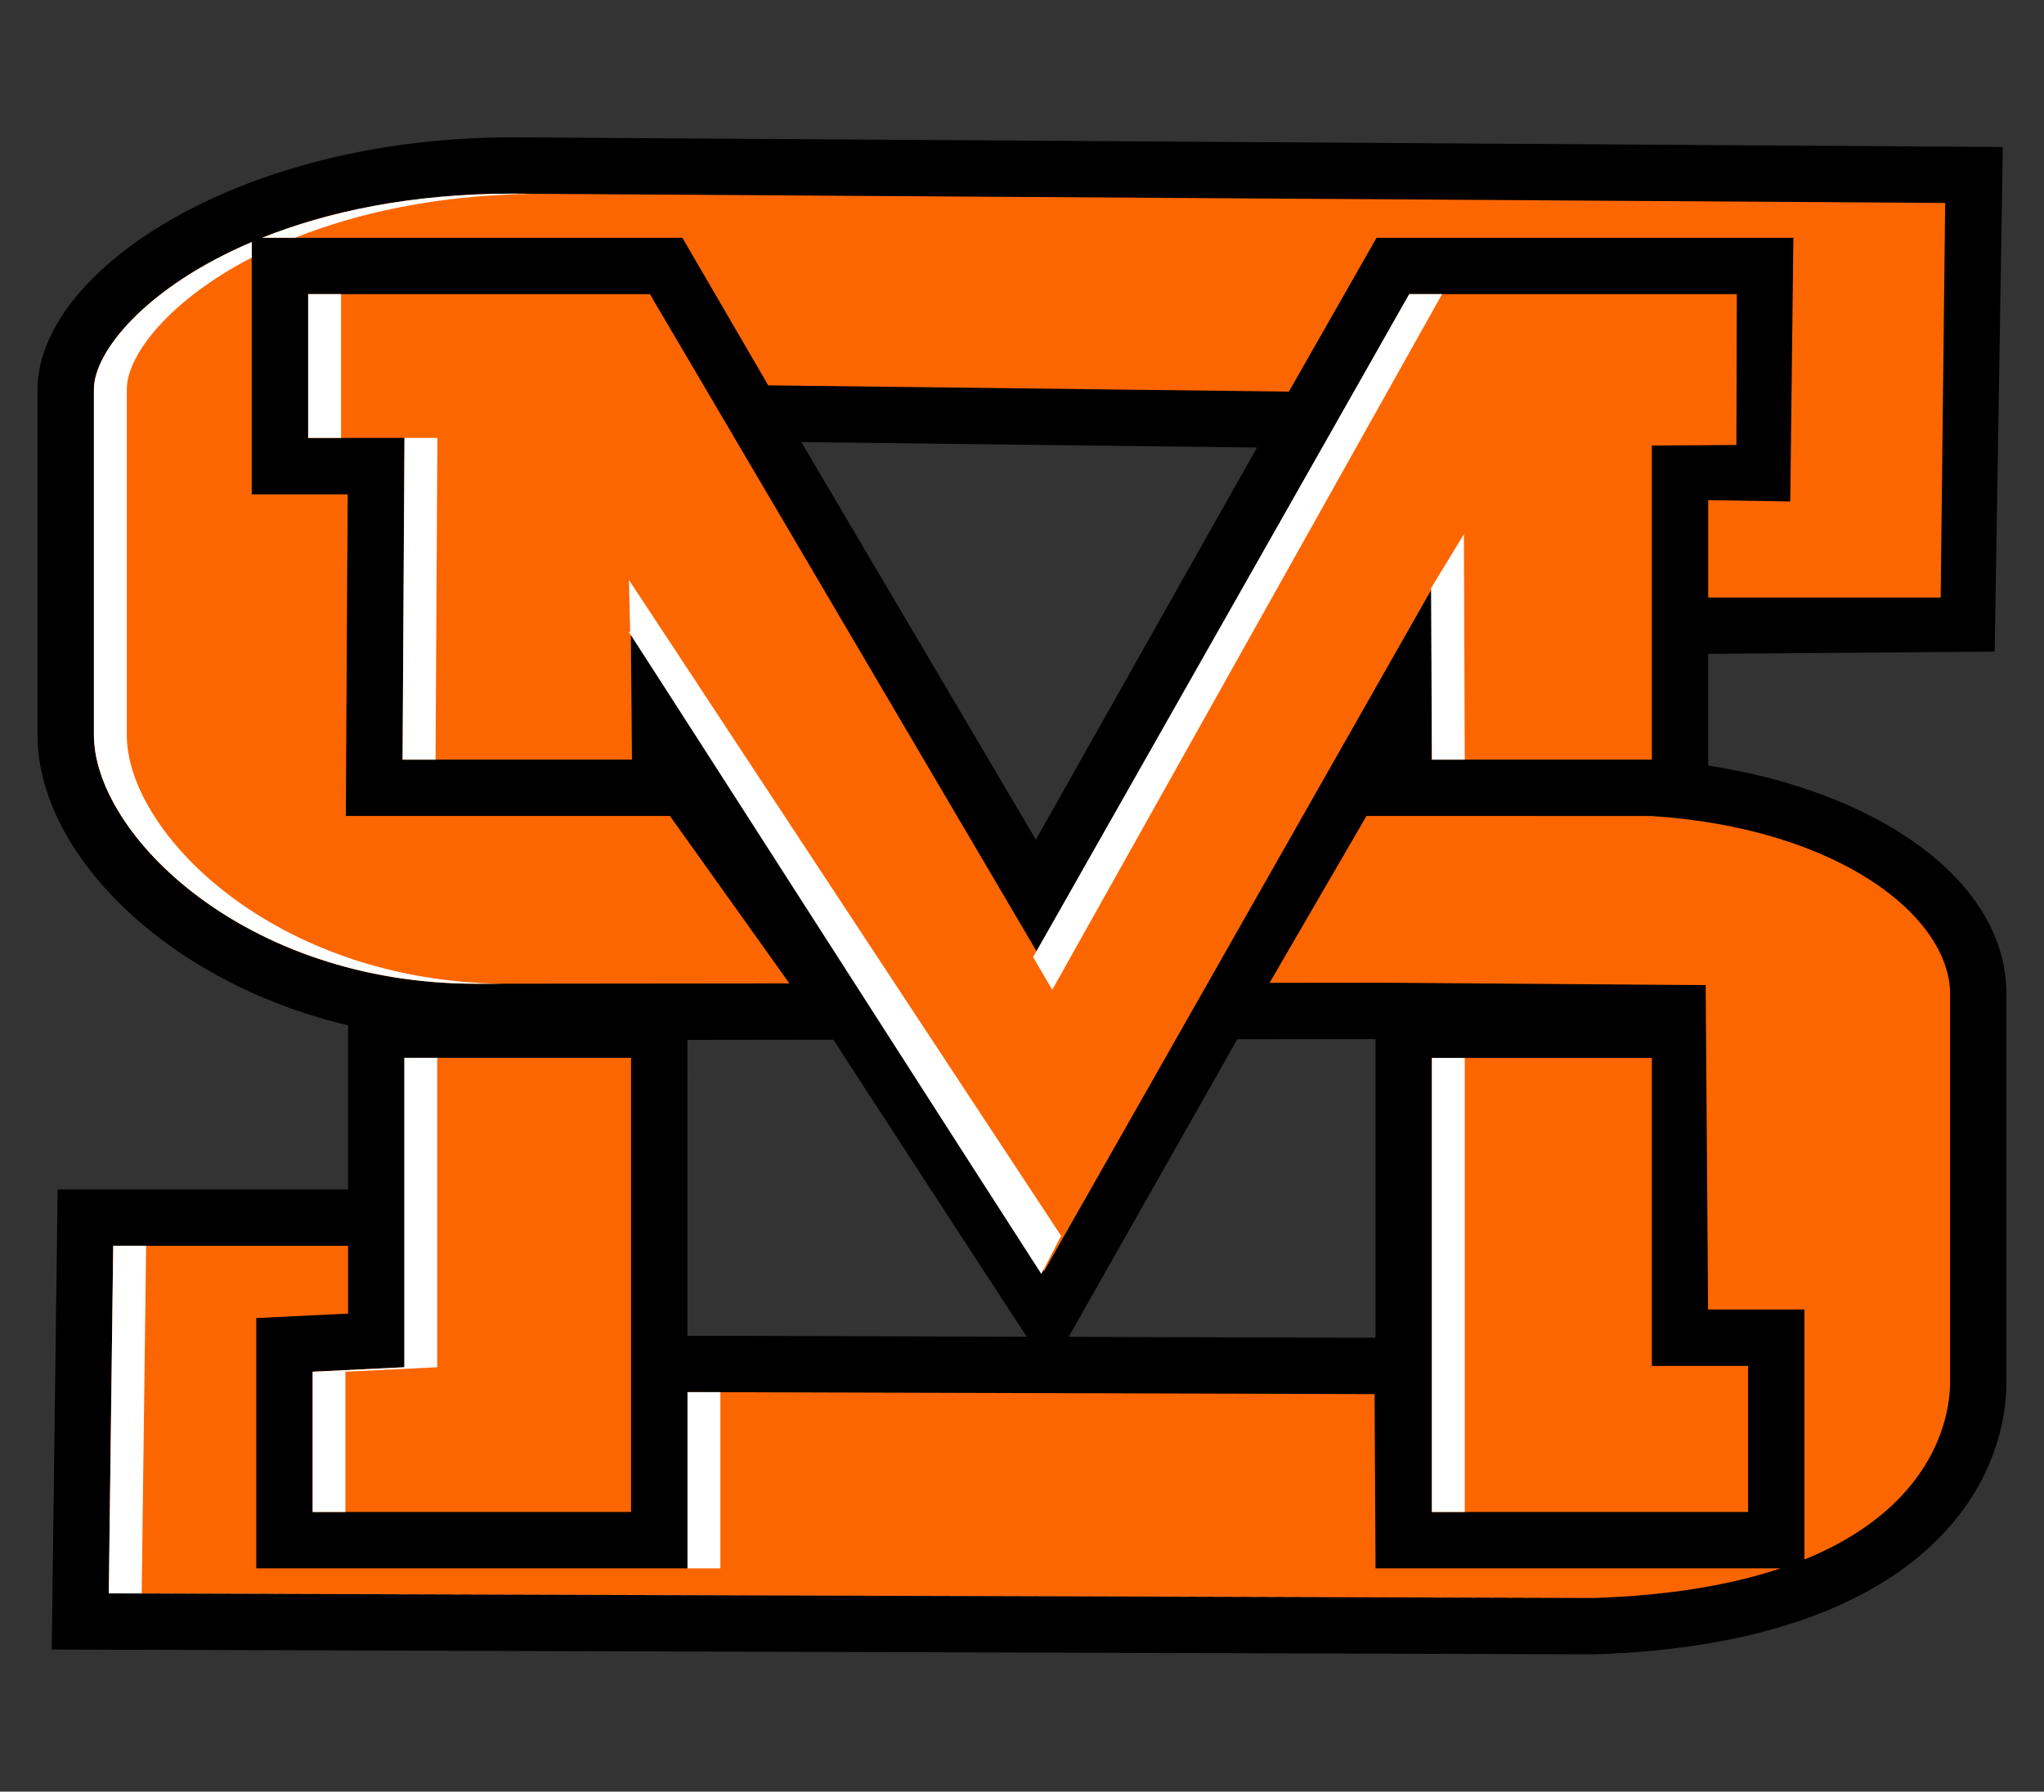
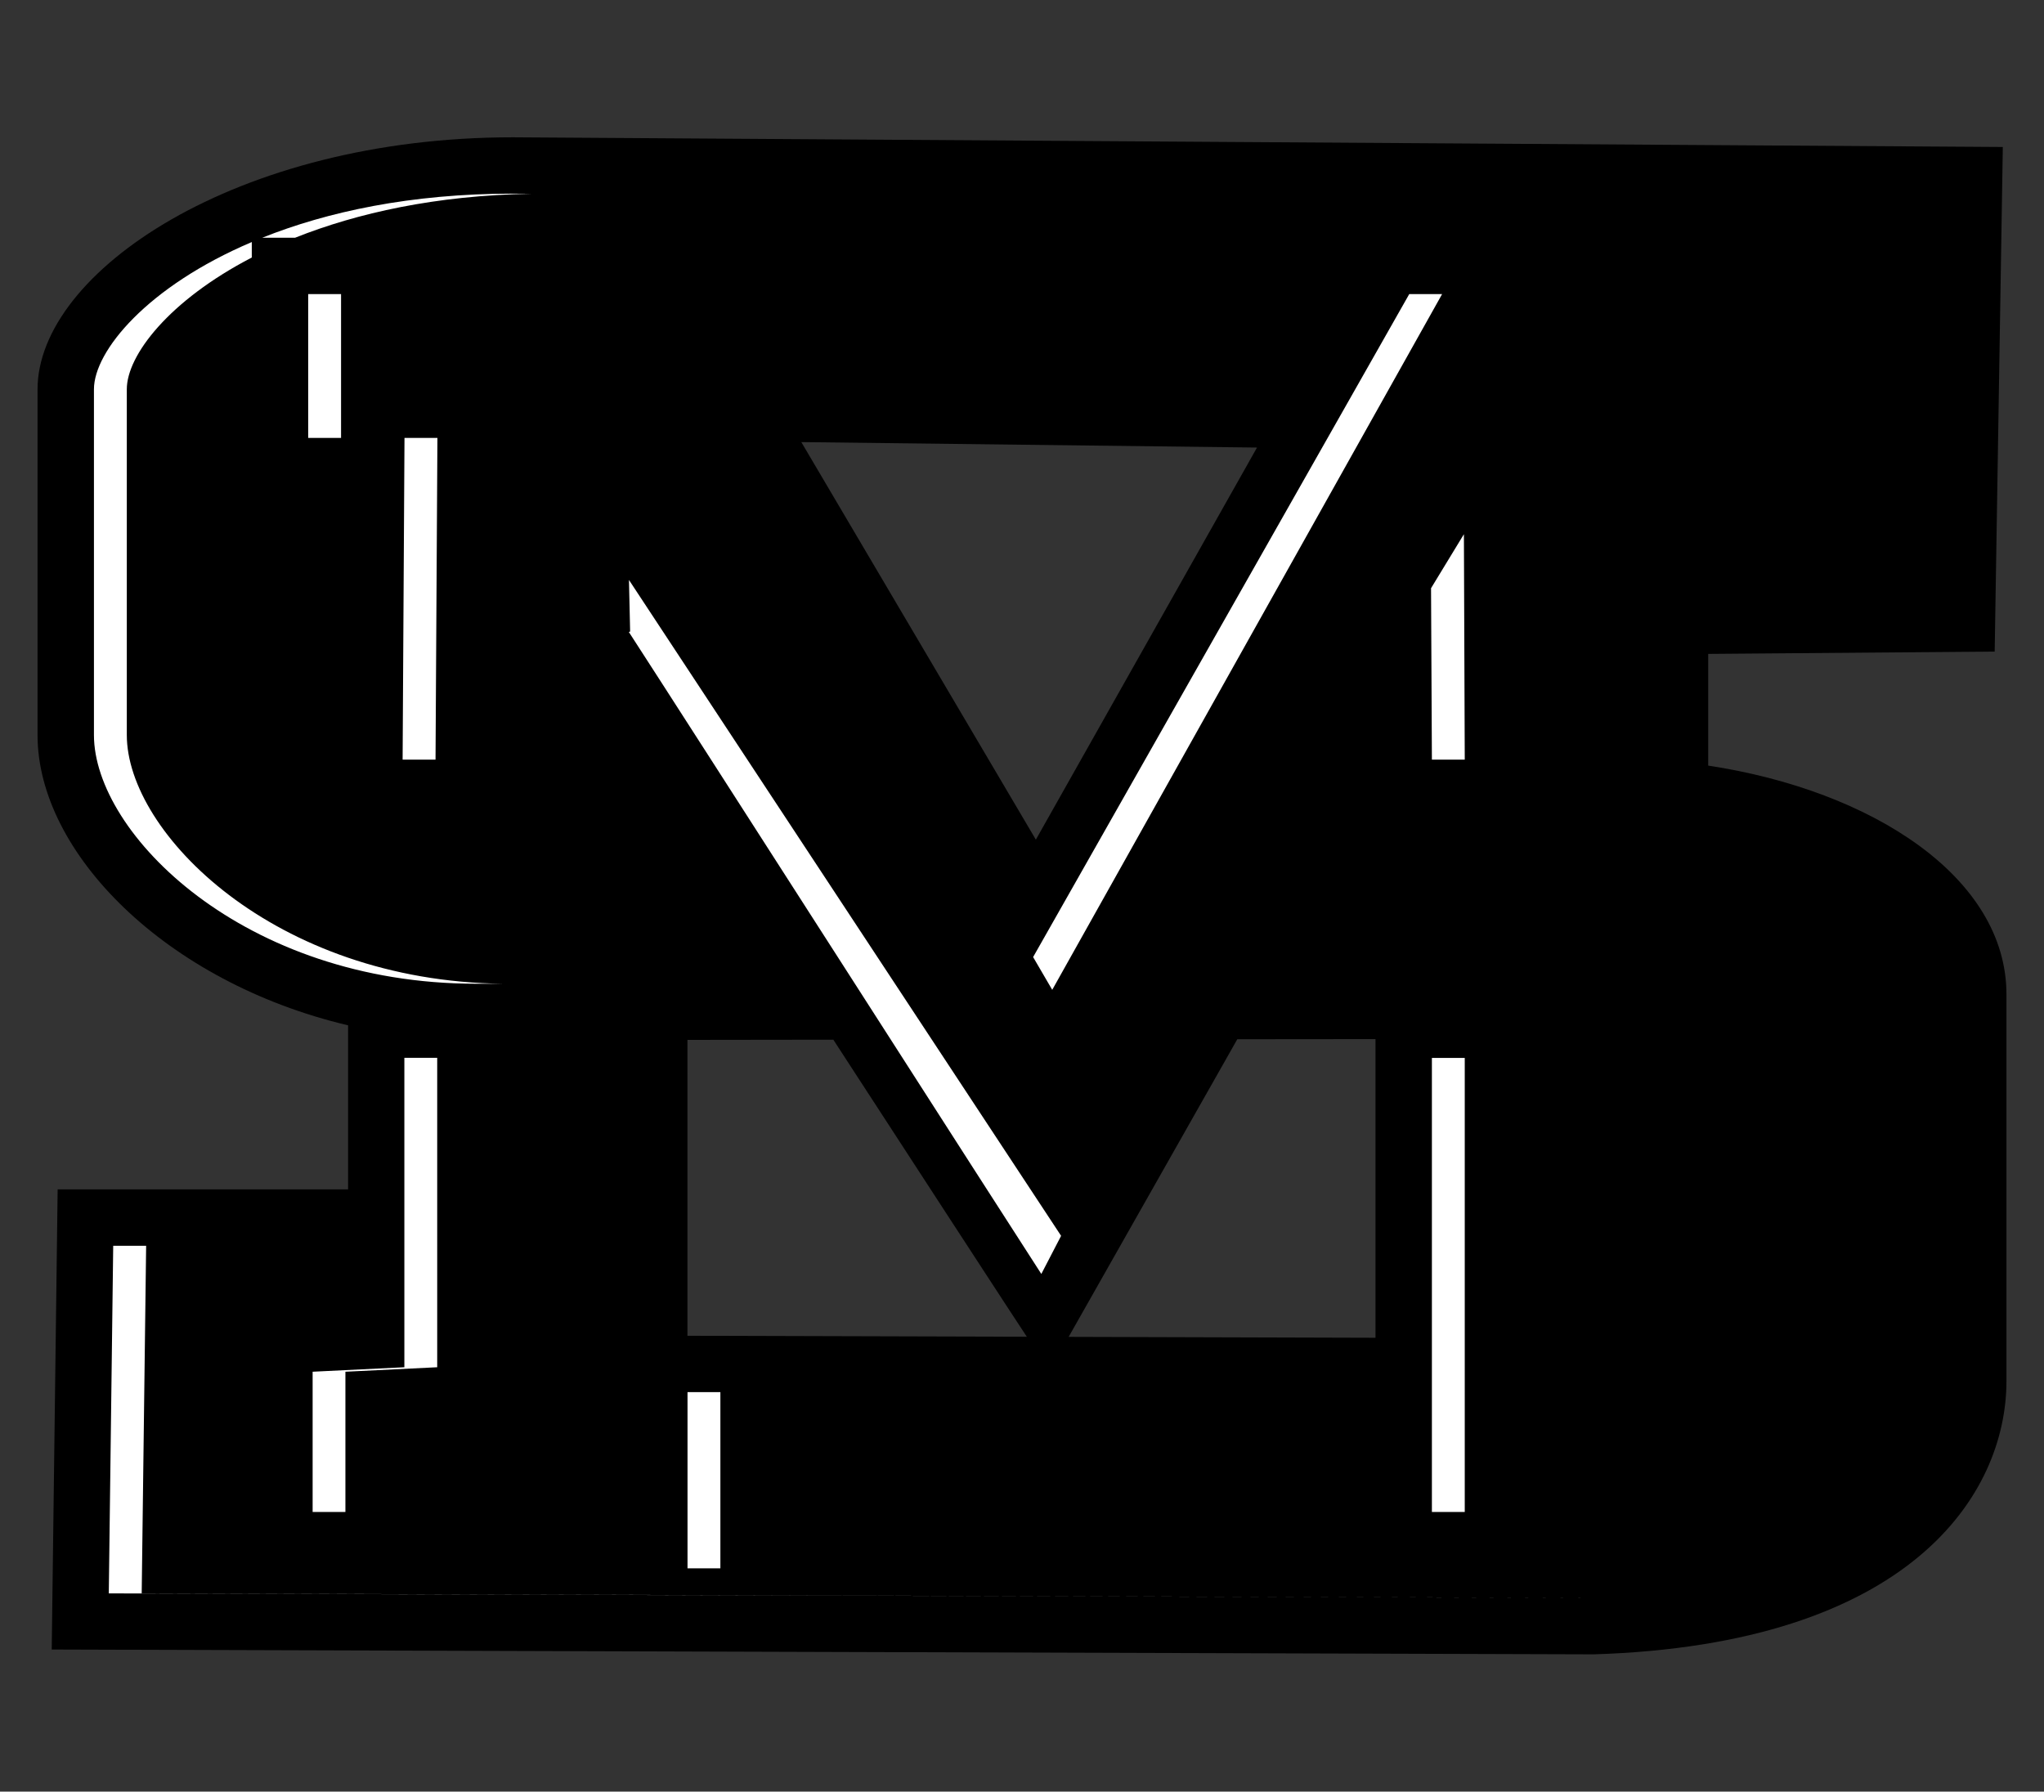
<svg xmlns="http://www.w3.org/2000/svg" xmlns:ns1="http://sodipodi.sourceforge.net/DTD/sodipodi-0.dtd" xmlns:ns2="http://www.inkscape.org/namespaces/inkscape" id="Layer_1" data-name="Layer 1" viewBox="0 0 314.16 275.4" version="1.1" ns1:docname="San Mateo HS Football SM.svg" ns2:version="1.3.2 (091e20e, 2023-11-25, custom)">
  <rect x="0" y="0" width="314.16" height="275.4" fill="#333333" stroke="none" />
  <ns1:namedview id="namedview8" pagecolor="#ffffff" bordercolor="#000000" borderopacity="0.25" ns2:showpageshadow="2" ns2:pageopacity="0.0" ns2:pagecheckerboard="0" ns2:deskcolor="#d1d1d1" ns2:zoom="1.6070608" ns2:cx="86.493305" ns2:cy="130.36221" ns2:window-width="1920" ns2:window-height="974" ns2:window-x="-11" ns2:window-y="-11" ns2:window-maximized="1" ns2:current-layer="layer1" />
  <defs id="defs1">
    <style id="style1">
      .cls-1 {
        fill: #f47835;
      }

      .cls-1, .cls-2, .cls-3 {
        fill-rule: evenodd;
        stroke-width: 0px;
      }

      .cls-2 {
        fill: #fff;
      }

      .cls-3 {
        fill: #231f20;
      }
    </style>
  </defs>
  <g ns2:groupmode="layer" id="layer1" ns2:label="_1" transform="translate(0,15.325)">
    <path class="cls-3" d="m 193.2,53.47 -70.04,-0.84 36.05,61.11 z M 53.49,142.28 C 25.49,135.66 5.77,115.75 5.77,97.67 V 44.52 C 5.78,26.49 36.36,5.78 78.82,5.78 l 229.01,1.49 -1.25,77.56 -44.03,0.36 v 17.17 c 25.31,3.84 45.84,17.24 45.84,35.16 v 59.43 c 0,17.45 -14.76,40.5 -63.43,42.02 L 7.95,238.23 8.86,167.5 H 53.5 v -25.23 z m 74.6,2.21 -22.43,0.03 V 190 l 52.16,0.15 -3.03,-4.62 c -2.52,-3.84 -12.23,-18.77 -23.27,-35.75 l -3.43,-5.28 z m 83.32,-0.09 -21.24,0.02 -25.92,45.75 47.16,0.14 z" id="path2" style="display:inline;fill:#000000;fill-opacity:1" />
-     <path id="path3" style="display:inline;fill:#fc6600;fill-opacity:1" class="cls-1" d="m 78.789,14.439 c -15.63,0 -28.488,2.781 -38.488,6.781 v 0.01 h 64.58 l 13.199,22.68 80.02,0.959 13.471,-23.639 h 64.07 L 275.16,61.76 262.551,61.551 v 14.979 h 35.729 l 0.691,-60.66 z M 38.689,21.881 C 22.629,28.711 14.43,38.64 14.43,44.51 v 53.15 c -1e-6,15.14 23.031,38.23 58.73,38.23 l 48.16,-0.051 v -0.01 L 102.971,110.1 H 53.15 l 0.289,-49.439 h -14.75 z m 8.67,8.01 V 51.99 H 62.16 L 61.869,101.439 H 97.131 L 96.961,81.711 160.471,180.08 220.08,75.16 v 26.279 h 33.811 V 53.16 l 12.99,-0.08 0.068,-23.189 H 216.6 L 159.369,130.98 99.891,29.891 Z M 210.029,110.1 195.131,135.75 l 17.238,-0.019 21.291,0.16 21.539,0.16 6.961,0.049 0.369,49.861 h 14.811 v 38.43 h 0.01 c 17.95,-7.31 22.381,-19.661 22.381,-27.441 v -59.43 c 0,-11.99 -17.201,-25.57 -45.971,-27.42 z M 62.15,147.279 v 47.561 l -14.1,0.689 v 21.561 H 97 l -0.01,-0.01 V 147.279 Z m 157.93,0.01 v 69.801 h 48.6 V 194.631 h -14.789 v -47.342 z m -202.68,28.871 -0.68,53.43 228.08,0.721 c 11.96,-0.37 21.419,-2.061 28.869,-4.561 h -62.25 l -0.15,-26.779 -105.6,-0.311 V 225.75 H 39.391 V 187.279 L 53.5,186.59 V 176.17 H 17.41 Z" />
    <path id="path6" style="display:inline" class="cls-2" d="m 78.789,14.439 c -15.63,0 -28.488,2.781 -38.488,6.781 h 5.049 c 9.53,-3.8 21.651,-6.51 36.291,-6.76 z M 38.699,21.881 C 22.639,28.711 14.439,38.64 14.439,44.51 v 53.15 c 0,15.14 23.031,38.23 58.73,38.23 h 4.16 C 42.14,135.511 19.49,112.67 19.49,97.66 v -53.15 c 0,-5.23 6.489,-13.65 19.209,-20.25 z m 8.67,8 v 22.109 h 5.051 V 29.881 Z m 169.23,0 -57.811,101.908 2.941,5.041 v -0.01 L 221.65,29.881 Z M 62.17,51.99 61.881,101.439 h 5.049 0.01 L 67.23,51.99 Z M 225,66.789 l -5.051,8.301 0.131,26.35 h 5.051 z m -128.33,7.031 0.18,7.939 -0.199,0.061 C 105.67,95.72 156.531,175.11 160.051,180.5 l 3.039,-5.859 z M 62.15,147.279 v 47.561 l -14.1,0.689 v 21.561 h 5.039 V 195.529 l 14.109,-0.689 V 147.279 Z m 157.93,0.01 v 69.801 h 5.051 V 147.289 Z m -202.68,28.881 -0.68,53.43 228.08,0.701 H 245.25 L 21.779,229.6 22.461,176.17 H 17.41 Z M 105.67,198.66 V 225.75 h 5.051 v -27.09 z" />
  </g>
</svg>